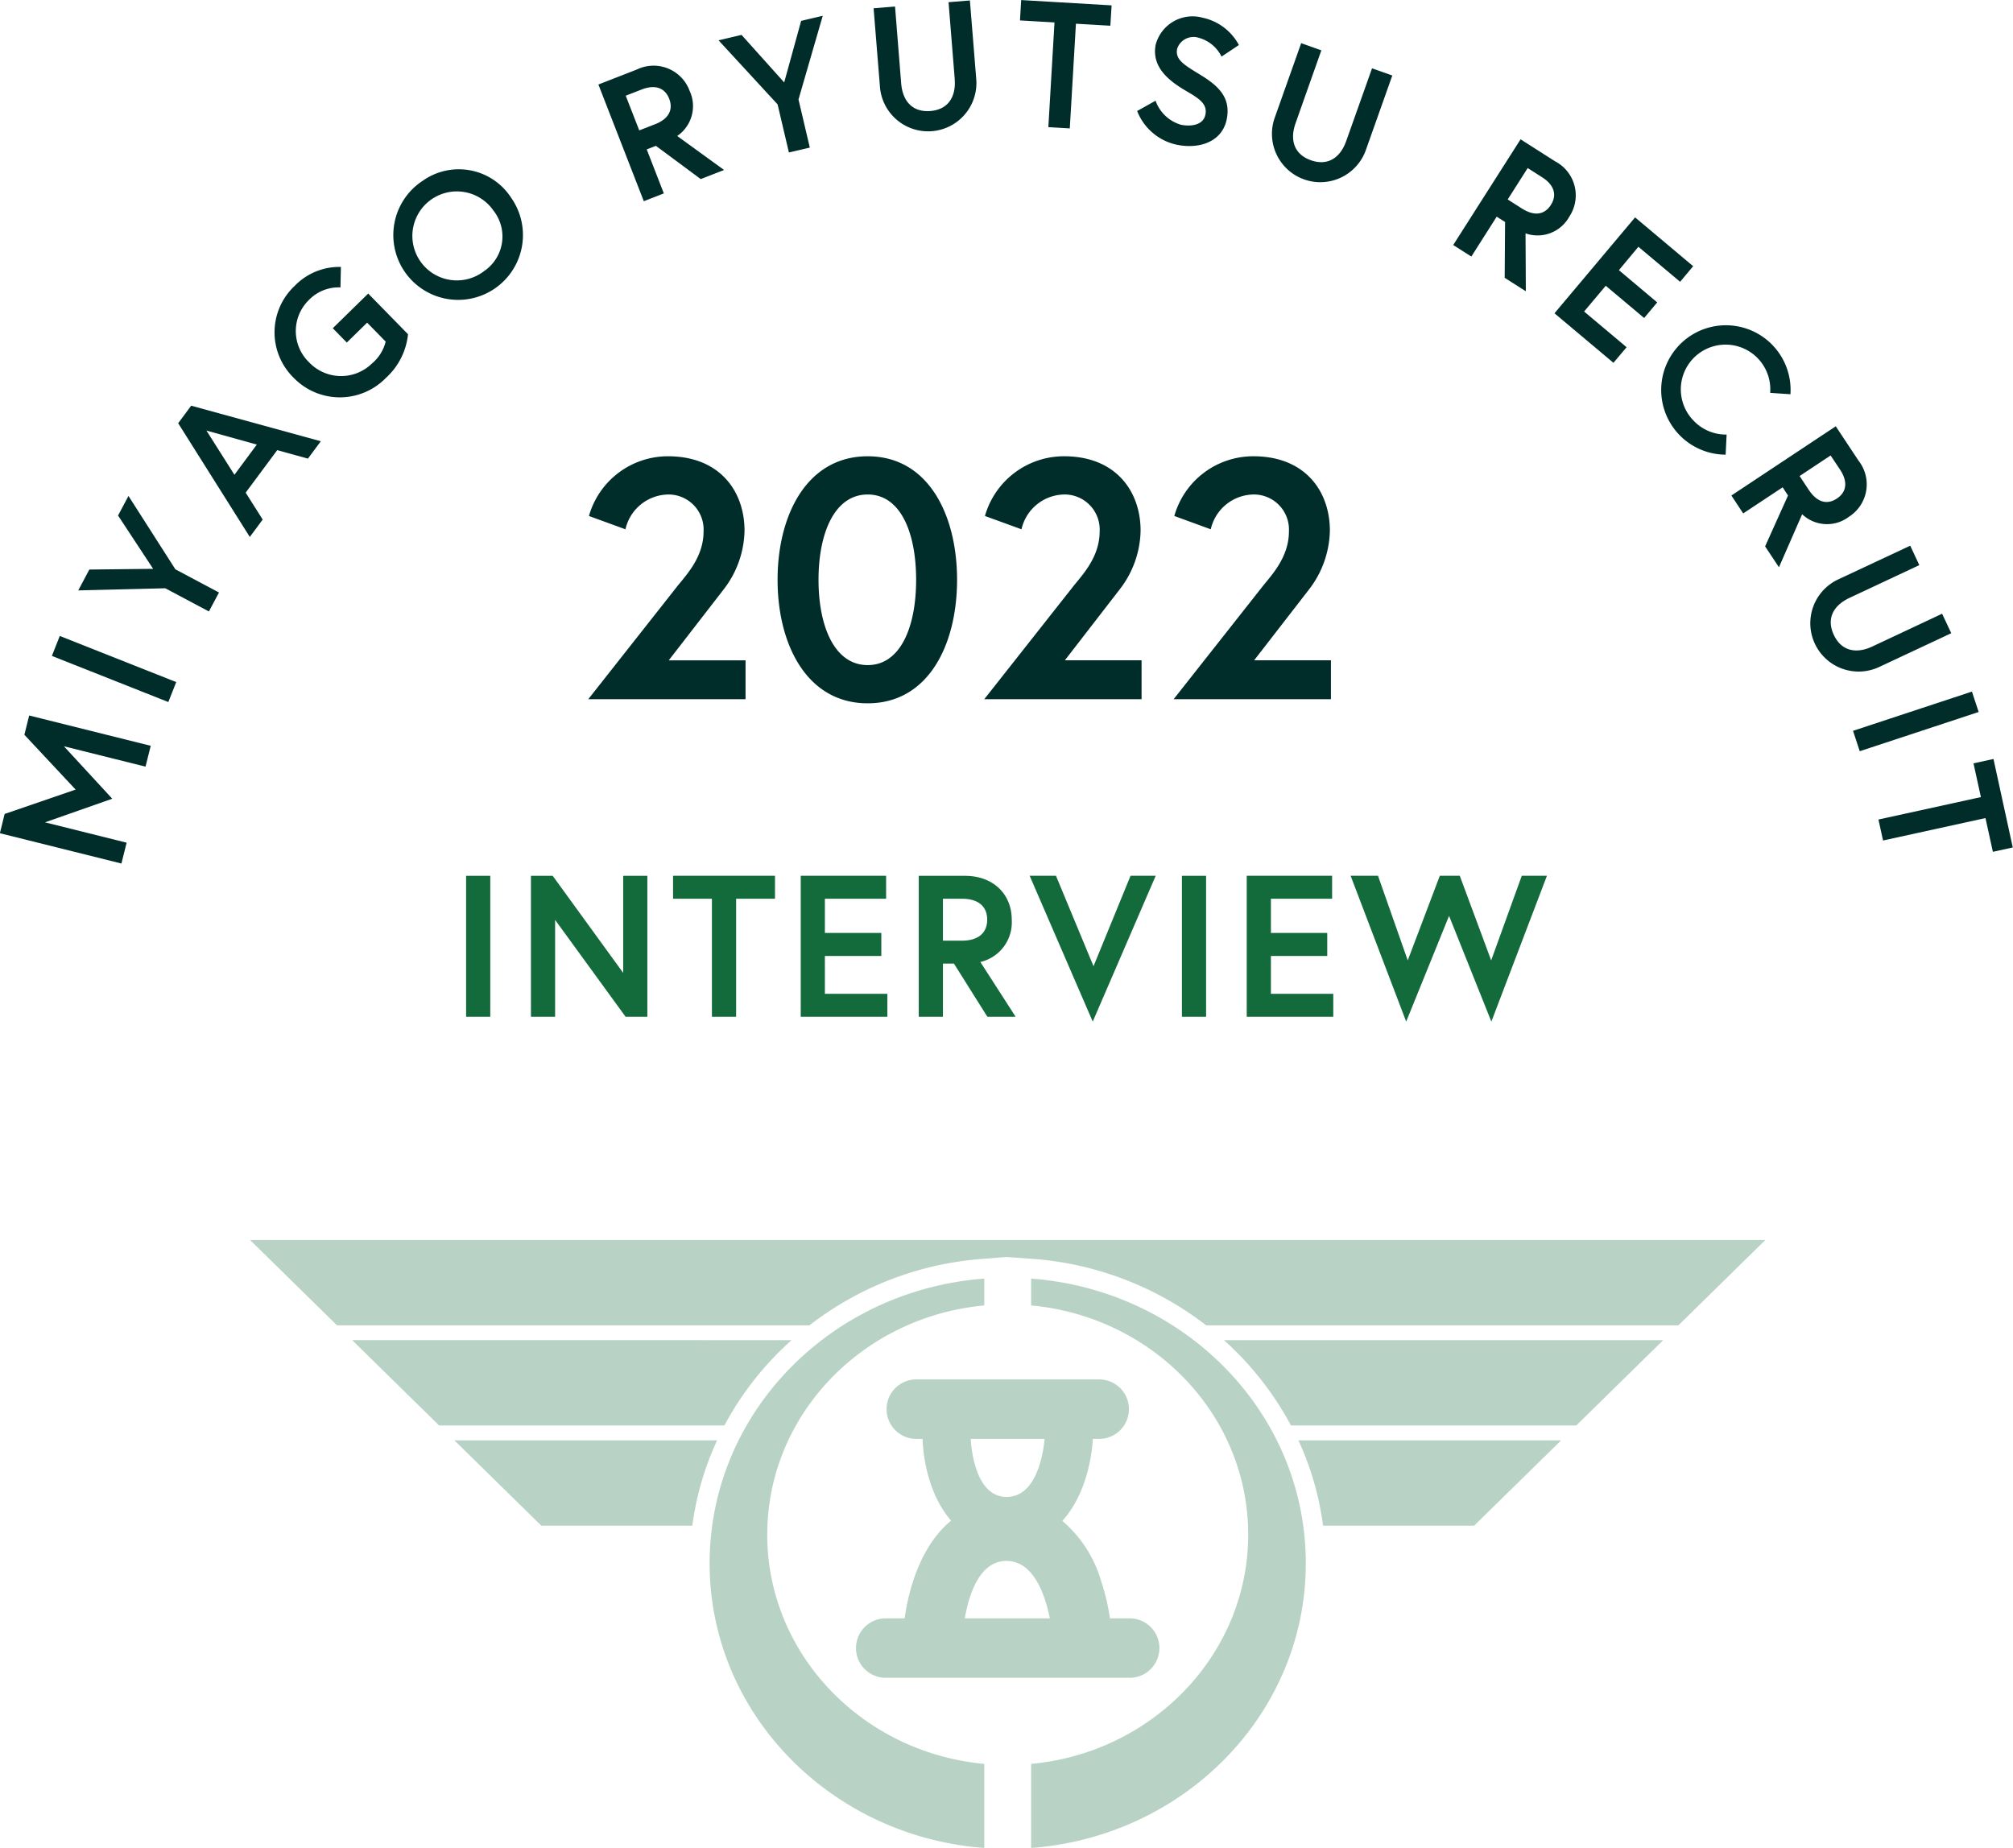
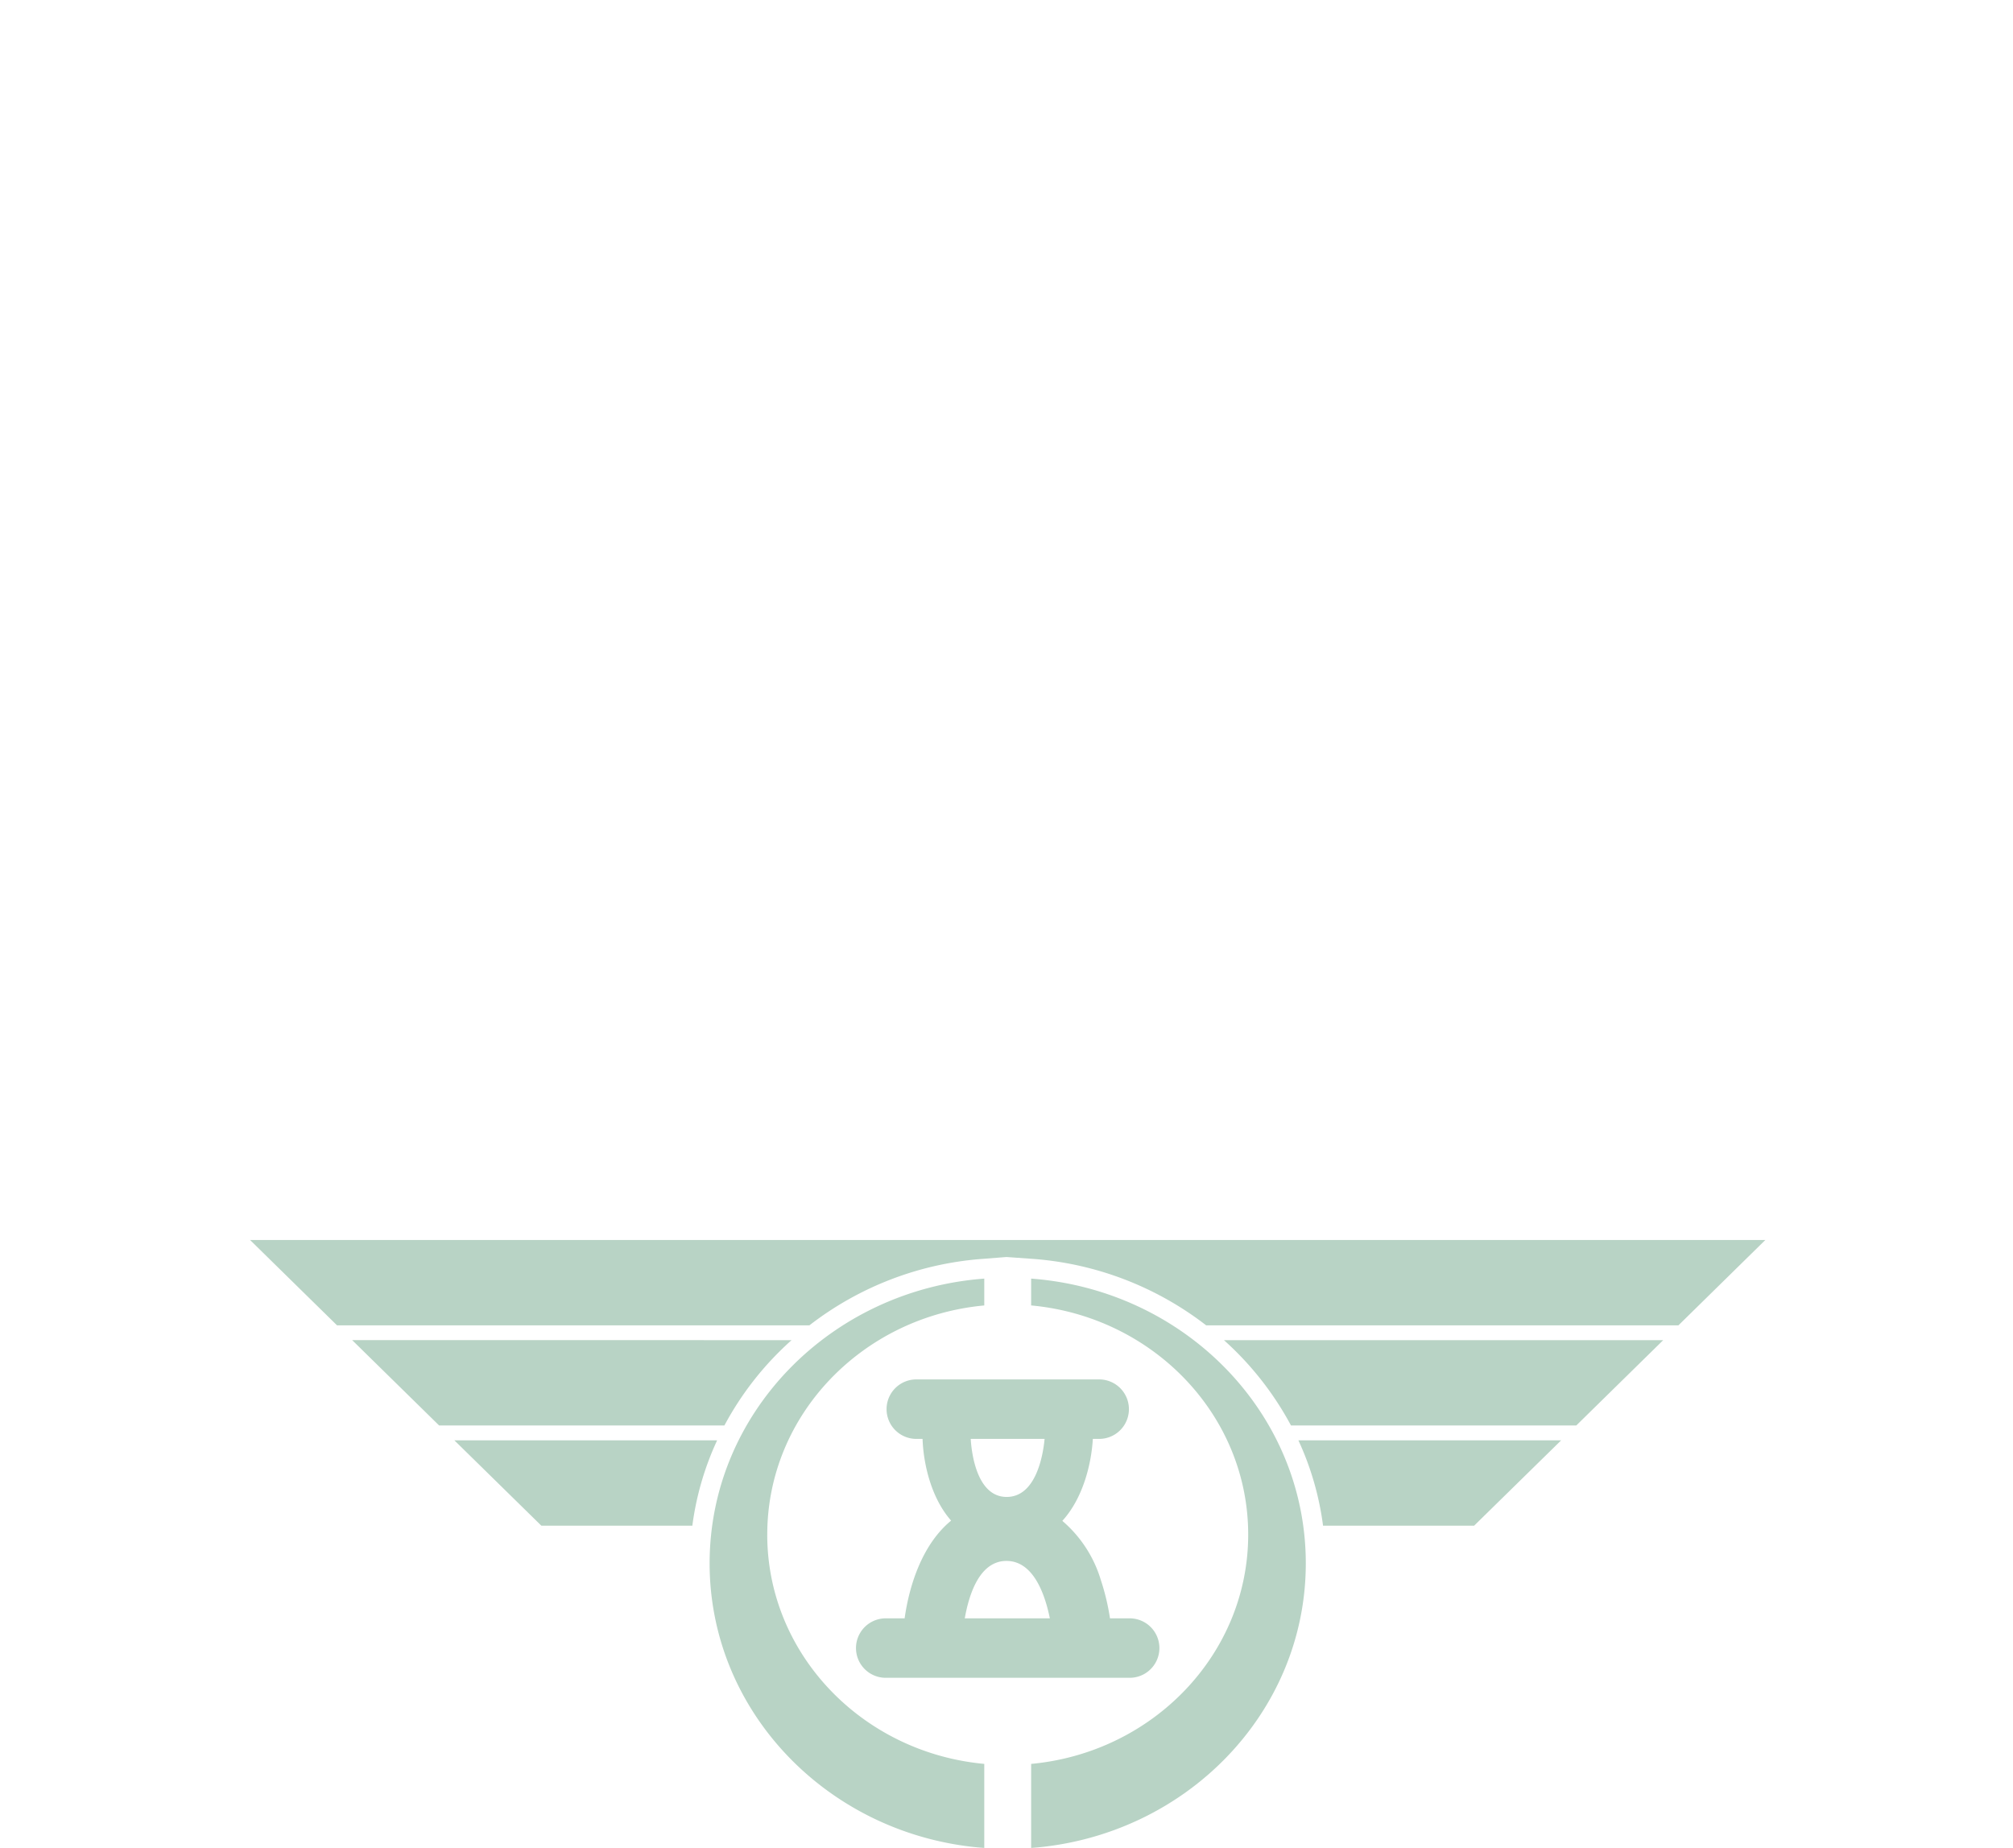
<svg xmlns="http://www.w3.org/2000/svg" id="グループ_25" data-name="グループ 25" width="206.536" height="189.594" viewBox="0 0 206.536 189.594">
  <defs>
    <style>
      .cls-1 {
        fill: #002d2a;
      }

      .cls-1, .cls-2, .cls-3 {
        fill-rule: evenodd;
      }

      .cls-2 {
        fill: #136b3c;
      }

      .cls-3 {
        fill: #b8d3c5;
        filter: url(#filter);
      }
    </style>
    <filter id="filter" x="937" y="249" width="155.47" height="62.375" filterUnits="userSpaceOnUse">
      <feFlood result="flood" flood-color="#136b3c" />
      <feComposite result="composite" operator="in" in2="SourceGraphic" />
      <feBlend result="blend" in2="SourceGraphic" />
    </filter>
  </defs>
-   <path id="MIYAGO_RYUTSU_RECRUIT_" data-name="MIYAGO RYUTSU RECRUIT " class="cls-1" d="M911.332,207.267l12.47,3.109,0.533-2.138-8.373-2.087,6.9-2.423-4.959-5.38,8.372,2.088,0.533-2.138-12.47-3.109-0.493,1.977,5.258,5.625-7.283,2.5Zm17.282-13.458,0.812-2.048-11.946-4.734-0.812,2.047Zm0.724-13.618-4.812-7.528-1.069,2.01,3.6,5.469-6.547.074-1.137,2.14,8.932-.22,4.474,2.379,1.034-1.945Zm7.636-3.32,1.323-1.784-1.747-2.76,3.239-4.364,3.147,0.872,1.324-1.784-13.3-3.648-1.335,1.8Zm-4.451-10.917,5.173,1.439-2.3,3.1ZM949.5,159.08a4.529,4.529,0,0,1-6.438-.121,4.452,4.452,0,0,1-.048-6.376,4.251,4.251,0,0,1,3.26-1.315l0.048-2.1a6.36,6.36,0,0,0-4.747,1.948,6.525,6.525,0,0,0-.114,9.413,6.6,6.6,0,0,0,9.478.024,7.015,7.015,0,0,0,2.268-4.481l-4.084-4.173-3.635,3.557,1.439,1.47,2.086-2.042,1.9,1.942A4.234,4.234,0,0,1,949.5,159.08Zm5.18-18.729a6.65,6.65,0,1,0,9.132,1.754A6.4,6.4,0,0,0,954.684,140.351Zm6.388,9.2a4.565,4.565,0,1,1,.9-6.171A4.289,4.289,0,0,1,961.072,149.554Zm16.332-7.126,2.054-.8L977.7,137.11l0.941-.367,4.6,3.411,2.395-.934-4.809-3.488A3.712,3.712,0,0,0,982.1,131.1a3.939,3.939,0,0,0-5.424-2.183l-3.936,1.534Zm1.158-7.9-1.626.634-1.387-3.559,1.626-.634c1.317-.514,2.372-0.235,2.832.946S979.88,134.012,978.562,134.525Zm14.713-2.54,2.488-8.585-2.216.522-1.74,6.315-4.374-4.876-2.36.556,6.057,6.573,1.161,4.934,2.145-.5Zm16.025-2.092c0.15,1.829-.68,3.131-2.49,3.277-1.83.149-2.85-1-3-2.833-0.34-4.227-.63-7.886-0.63-7.886l-2.2.178,0.66,8.16a4.957,4.957,0,0,0,9.88-.8l-0.66-8.161-2.19.178S1008.96,125.666,1009.3,129.893Zm9.61,4.932,2.2,0.129,0.63-10.74,3.53,0.207,0.13-2.089-9.28-.545-0.12,2.09,3.54,0.207Zm16.11-1.273c-0.2,1.028-1.4,1.244-2.48,1.035a3.937,3.937,0,0,1-2.63-2.473l-1.89,1.056a5.64,5.64,0,0,0,4.12,3.472c2.38,0.461,4.64-.374,5.08-2.664s-0.99-3.466-2.78-4.561c-1.61-.984-2.53-1.519-2.32-2.619a1.77,1.77,0,0,1,2.22-1.141,3.709,3.709,0,0,1,2.34,1.931l1.78-1.189a5.523,5.523,0,0,0-3.72-2.8,3.911,3.911,0,0,0-4.82,2.771c-0.45,2.344,1.44,3.759,3.17,4.768C1034.49,131.952,1035.23,132.488,1035.02,133.552Zm14.45,2.7c-0.61,1.732-1.91,2.579-3.62,1.971-1.73-.614-2.19-2.082-1.57-3.813,1.41-4,2.64-7.463,2.64-7.463l-2.07-.737-2.74,7.723a4.961,4.961,0,0,0,9.35,3.316l2.74-7.723-2.08-.737Zm10.98,10.666,1.86,1.184,2.6-4.09,0.86,0.542-0.04,5.728,2.17,1.381-0.03-5.94a3.713,3.713,0,0,0,4.49-1.714,3.935,3.935,0,0,0-1.44-5.666l-3.56-2.269Zm7.06-3.735-1.47-.937,2.05-3.222,1.47,0.937c1.2,0.759,1.59,1.775.91,2.844S1068.7,143.942,1067.51,143.182Zm11.94,3.918,4.28,3.591,1.34-1.6-5.96-5.009-8.27,9.841,6.05,5.08,1.35-1.6-4.36-3.662,2.22-2.643,3.94,3.308,1.34-1.6-3.93-3.308Zm5.56,17.732a4.591,4.591,0,1,1,7.96-2.746l2.08,0.141a6.638,6.638,0,1,0-6.65,6.2l0.1-2.062A4.566,4.566,0,0,1,1085.01,164.832Zm3.98,7.786,1.21,1.837,4.05-2.678,0.55,0.841-2.35,5.219,1.42,2.143,2.38-5.438a3.718,3.718,0,0,0,4.8.257,3.938,3.938,0,0,0,.98-5.763l-2.33-3.52Zm7.96-.544-0.96-1.454,3.18-2.11,0.97,1.453c0.78,1.179.73,2.269-.33,2.969S1097.74,173.252,1096.95,172.074Zm6.49,16.039c-1.66.779-3.17,0.453-3.94-1.193-0.78-1.663-.06-3.017,1.61-3.8,3.84-1.8,7.16-3.359,7.16-3.359l-0.93-1.995-7.42,3.475a4.959,4.959,0,0,0,4.21,8.98l7.42-3.475-0.94-2S1107.28,186.313,1103.44,188.113Zm-1.97,8.648,0.69,2.092,12.2-4.025-0.69-2.093Zm2.61,9.1,0.47,2.152,10.51-2.3,0.76,3.462,2.04-.448-1.98-9.077-2.05.448,0.76,3.462Z" transform="translate(-911.344 -121.781)" />
-   <path id="_2022" data-name="2022" class="cls-1" d="M971.7,193.519h16.138v-3.991h-7.877l5.636-7.281a10.135,10.135,0,0,0,2.136-6.021c0-4.061-2.556-7.632-7.842-7.632a8.421,8.421,0,0,0-8.121,6.126l3.745,1.366a4.573,4.573,0,0,1,4.376-3.571,3.6,3.6,0,0,1,3.641,3.781c0,2.765-1.925,4.621-2.836,5.811Zm28.67-24.925c-6.235,0-9.246,6.021-9.246,12.673s3.011,12.672,9.246,12.672,9.17-6.021,9.17-12.672S1006.6,168.594,1000.37,168.594Zm0,21.424c-3.4,0-5.045-3.955-5.045-8.751s1.646-8.752,5.045-8.752,4.97,3.956,4.97,8.752S1003.76,190.018,1000.37,190.018Zm11.96,3.5h16.14v-3.991h-7.87l5.63-7.281a10.1,10.1,0,0,0,2.14-6.021c0-4.061-2.56-7.632-7.84-7.632a8.432,8.432,0,0,0-8.13,6.126l3.75,1.366a4.573,4.573,0,0,1,4.38-3.571,3.6,3.6,0,0,1,3.64,3.781c0,2.765-1.93,4.621-2.84,5.811Zm19.43,0h16.14v-3.991h-7.88l5.64-7.281a10.175,10.175,0,0,0,2.13-6.021c0-4.061-2.55-7.632-7.84-7.632a8.414,8.414,0,0,0-8.12,6.126l3.74,1.366a4.573,4.573,0,0,1,4.38-3.571,3.6,3.6,0,0,1,3.64,3.781c0,2.765-1.92,4.621-2.83,5.811Z" transform="translate(-911.344 -121.781)" />
-   <path id="INTERVIEW" class="cls-2" d="M959.167,226.1h2.48V211.636h-2.48V226.1Zm6.652-14.465V226.1h2.48v-9.94l7.232,9.94h2.232V211.636h-2.48v9.96l-7.232-9.96h-2.232ZM984.391,226.1h2.48v-12.11h3.988v-2.355H980.4v2.355h3.988V226.1Zm11.589-12.11h6.28v-2.355H993.5V226.1h8.889v-2.356h-6.41V219.86h5.79V217.5h-5.79v-3.513Zm9.63,12.11h2.48v-5.456h1.13l3.43,5.456h2.9l-3.62-5.621a4.173,4.173,0,0,0,3.22-4.339c0-2.645-1.92-4.5-4.79-4.5h-4.75V226.1Zm4.44-7.811h-1.96v-4.3h1.96c1.59,0,2.58.724,2.58,2.15S1011.64,218.29,1010.05,218.29Zm19.87-6.654h-2.58l-3.8,9.278-3.85-9.278h-2.7l6.47,14.961Zm2.69,14.465h2.48V211.636h-2.48V226.1Zm9.13-12.11h6.28v-2.355h-8.76V226.1h8.88v-2.356h-6.4V219.86h5.78V217.5h-5.78v-3.513Zm28.32-2.355h-2.58l-3.14,8.679-3.22-8.679h-2.05l-3.29,8.679-3.05-8.679h-2.81l5.7,14.961,4.4-10.849,4.34,10.849Z" transform="translate(-911.344 -121.781)" />
  <path id="シェイプ_1" data-name="シェイプ 1" class="cls-3" d="M1010.33,287.819c0.46-2.6,1.57-5.891,4.28-5.891s3.92,3.285,4.45,5.891h-8.73Zm8.19-18.412c-0.14,1.53-.83,5.956-3.89,5.956s-3.6-4.486-3.69-5.956h7.58Zm5.68,0a3.051,3.051,0,0,0,0-6.1h-18.92a3.051,3.051,0,0,0,0,6.1H1006c0.08,2.46.84,6.014,2.93,8.386-2.91,2.383-4.28,6.532-4.77,10.026h-1.94a3.05,3.05,0,0,0,0,6.1h25.03a3.05,3.05,0,0,0,0-6.1h-2.02a23.7,23.7,0,0,0-.94-3.933,12.8,12.8,0,0,0-3.95-6.068c2.17-2.375,2.99-5.955,3.13-8.411h0.73Zm-7.06-16.445v2.754c12.49,1.151,22.27,11.24,22.27,23.508s-9.78,22.372-22.27,23.529v8.626c15.77-1.184,28.18-13.8,28.18-29.2C1045.32,266.758,1032.91,254.141,1017.14,252.962ZM937,249l8.926,8.759h48.462a32.991,32.991,0,0,1,17.793-6.822l2.43-.19,2.68,0.19a33.077,33.077,0,0,1,17.81,6.822h48.45l8.92-8.759H937Zm110.091,29.312h15.5l8.93-8.756h-26.96A30.065,30.065,0,0,1,1047.09,278.311Zm-54.528-19.036H947.479l8.919,8.755h29.27A31.864,31.864,0,0,1,992.562,259.275Zm-34.6,10.28,8.925,8.756h15.491a30,30,0,0,1,2.544-8.756h-26.96Zm85.839-1.525h29.27l8.92-8.755h-45.07A32.118,32.118,0,0,1,1043.8,268.03Zm-53.736,11.194c0-12.268,9.77-22.357,22.266-23.508v-2.754c-15.767,1.179-28.18,13.8-28.18,29.215,0,15.4,12.413,28.018,28.18,29.2v-8.626C999.834,301.6,990.064,291.5,990.064,279.224Z" transform="translate(-911.344 -121.781)" />
</svg>